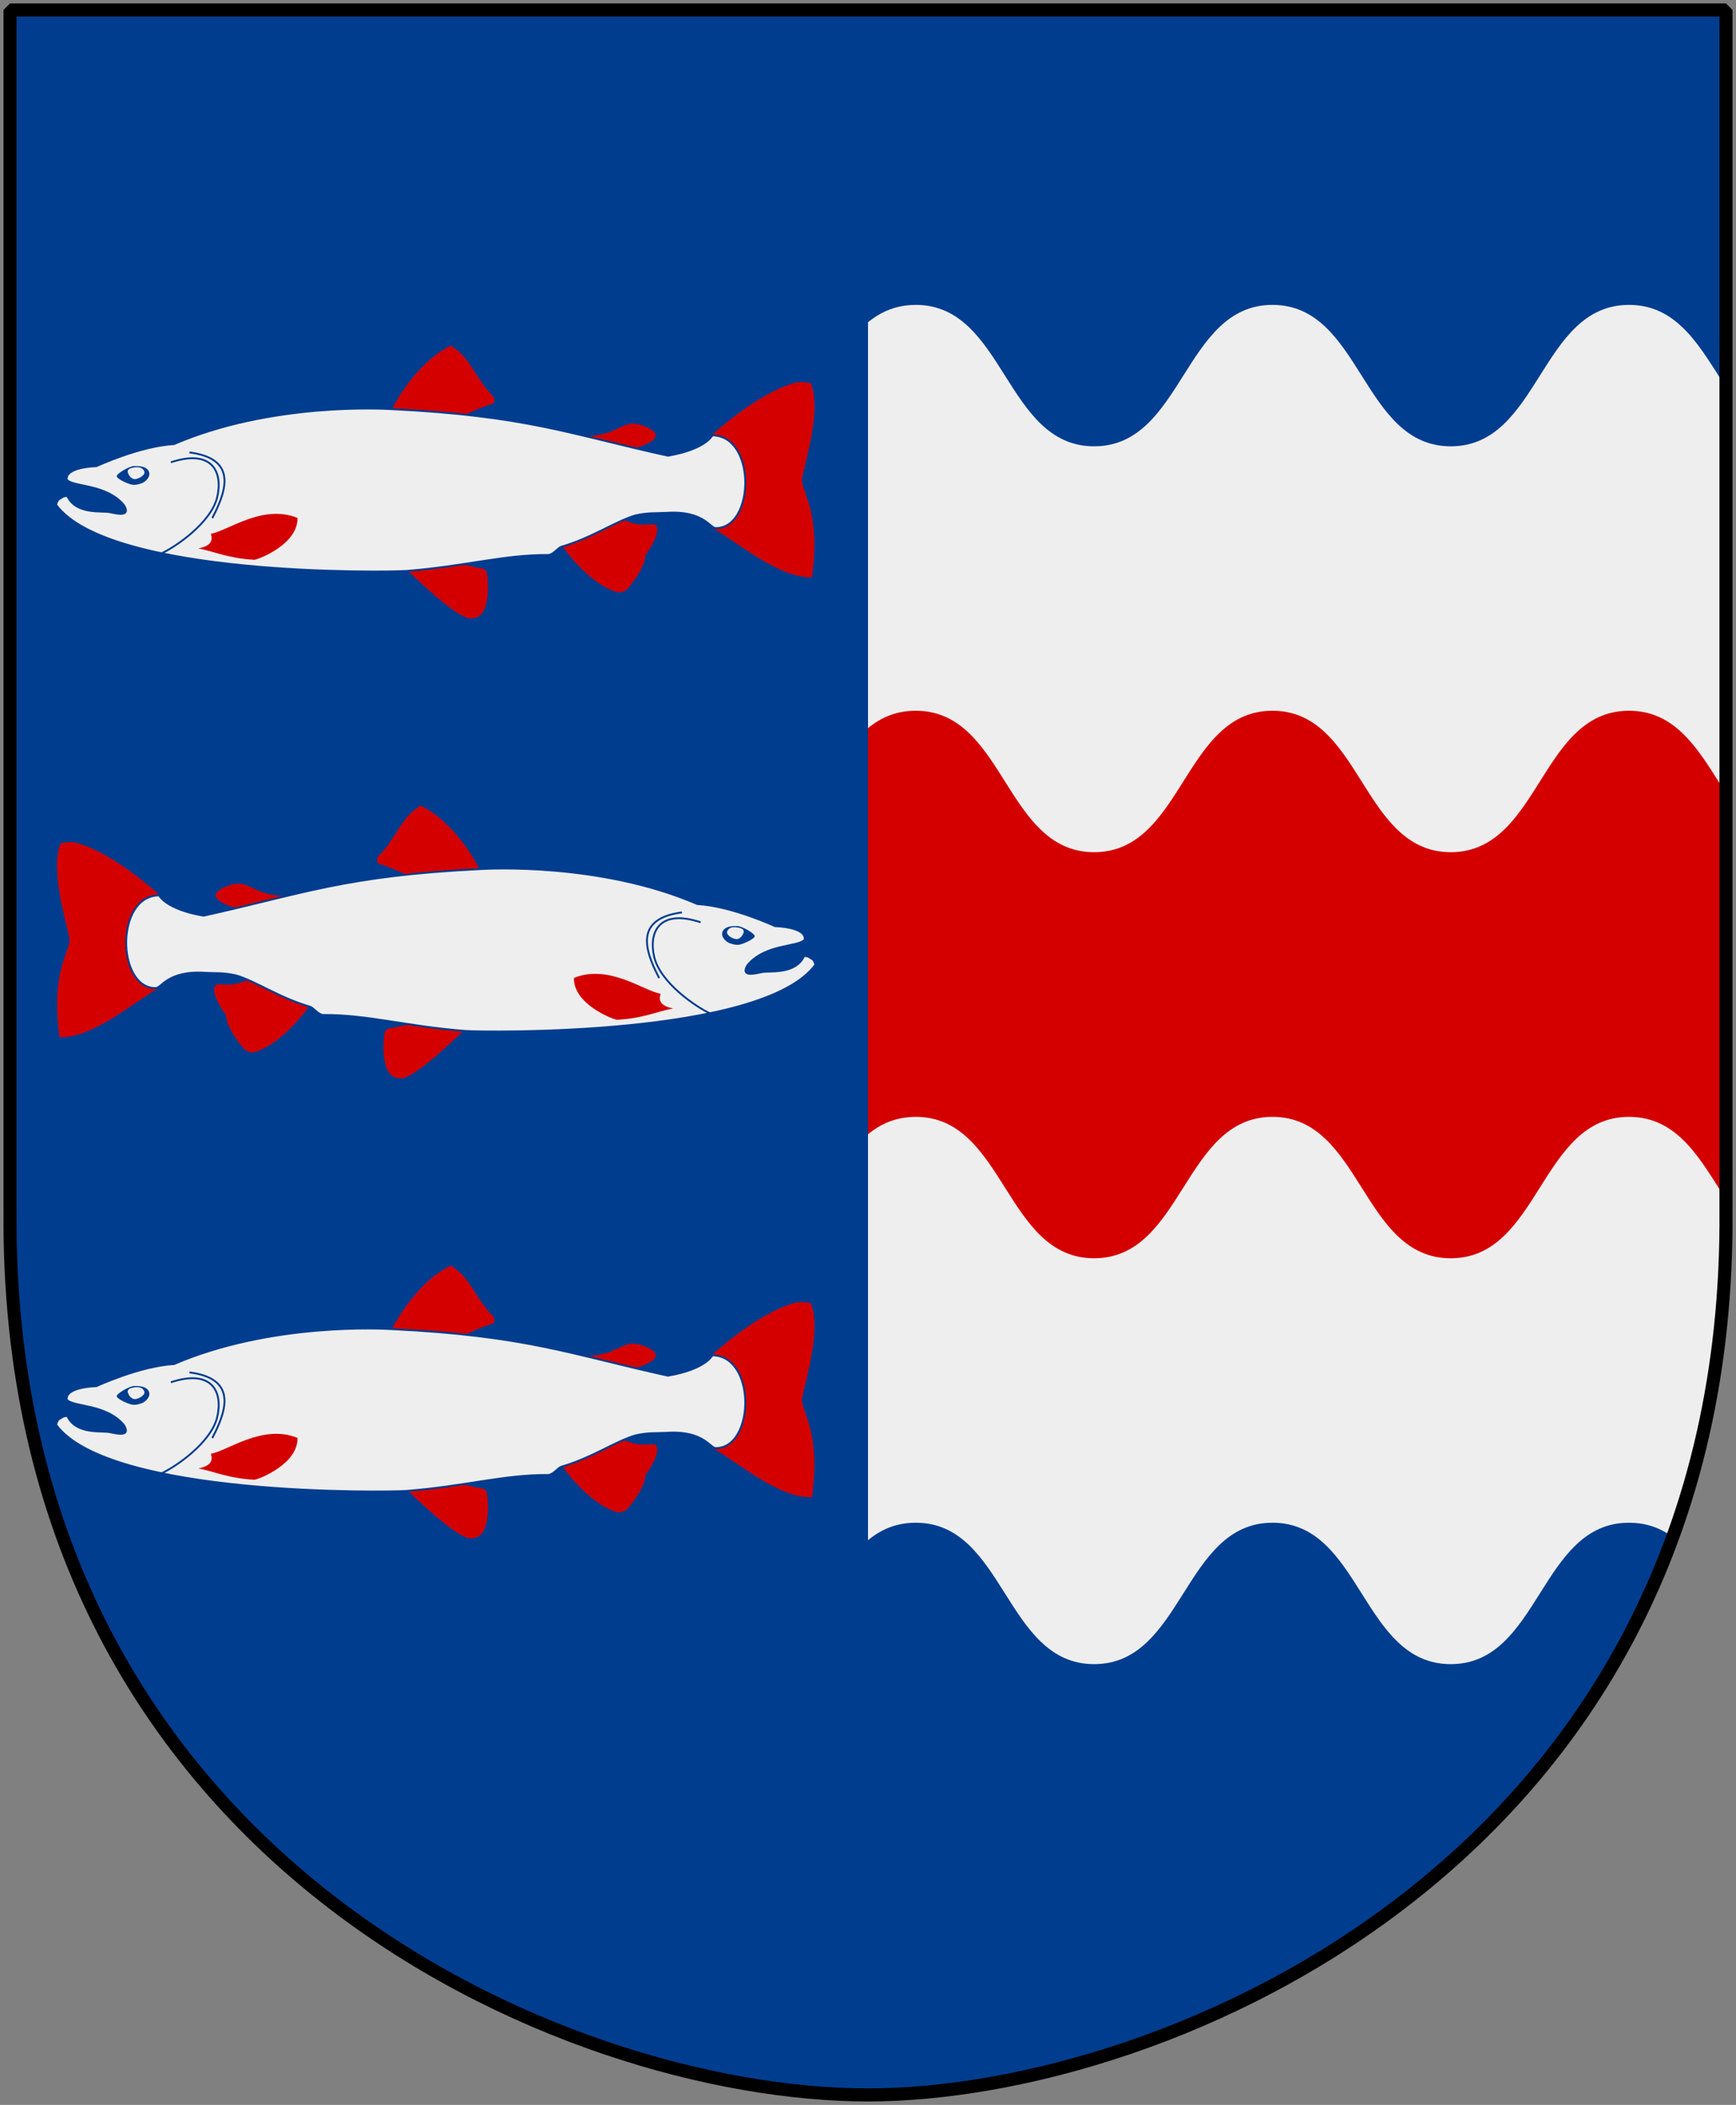
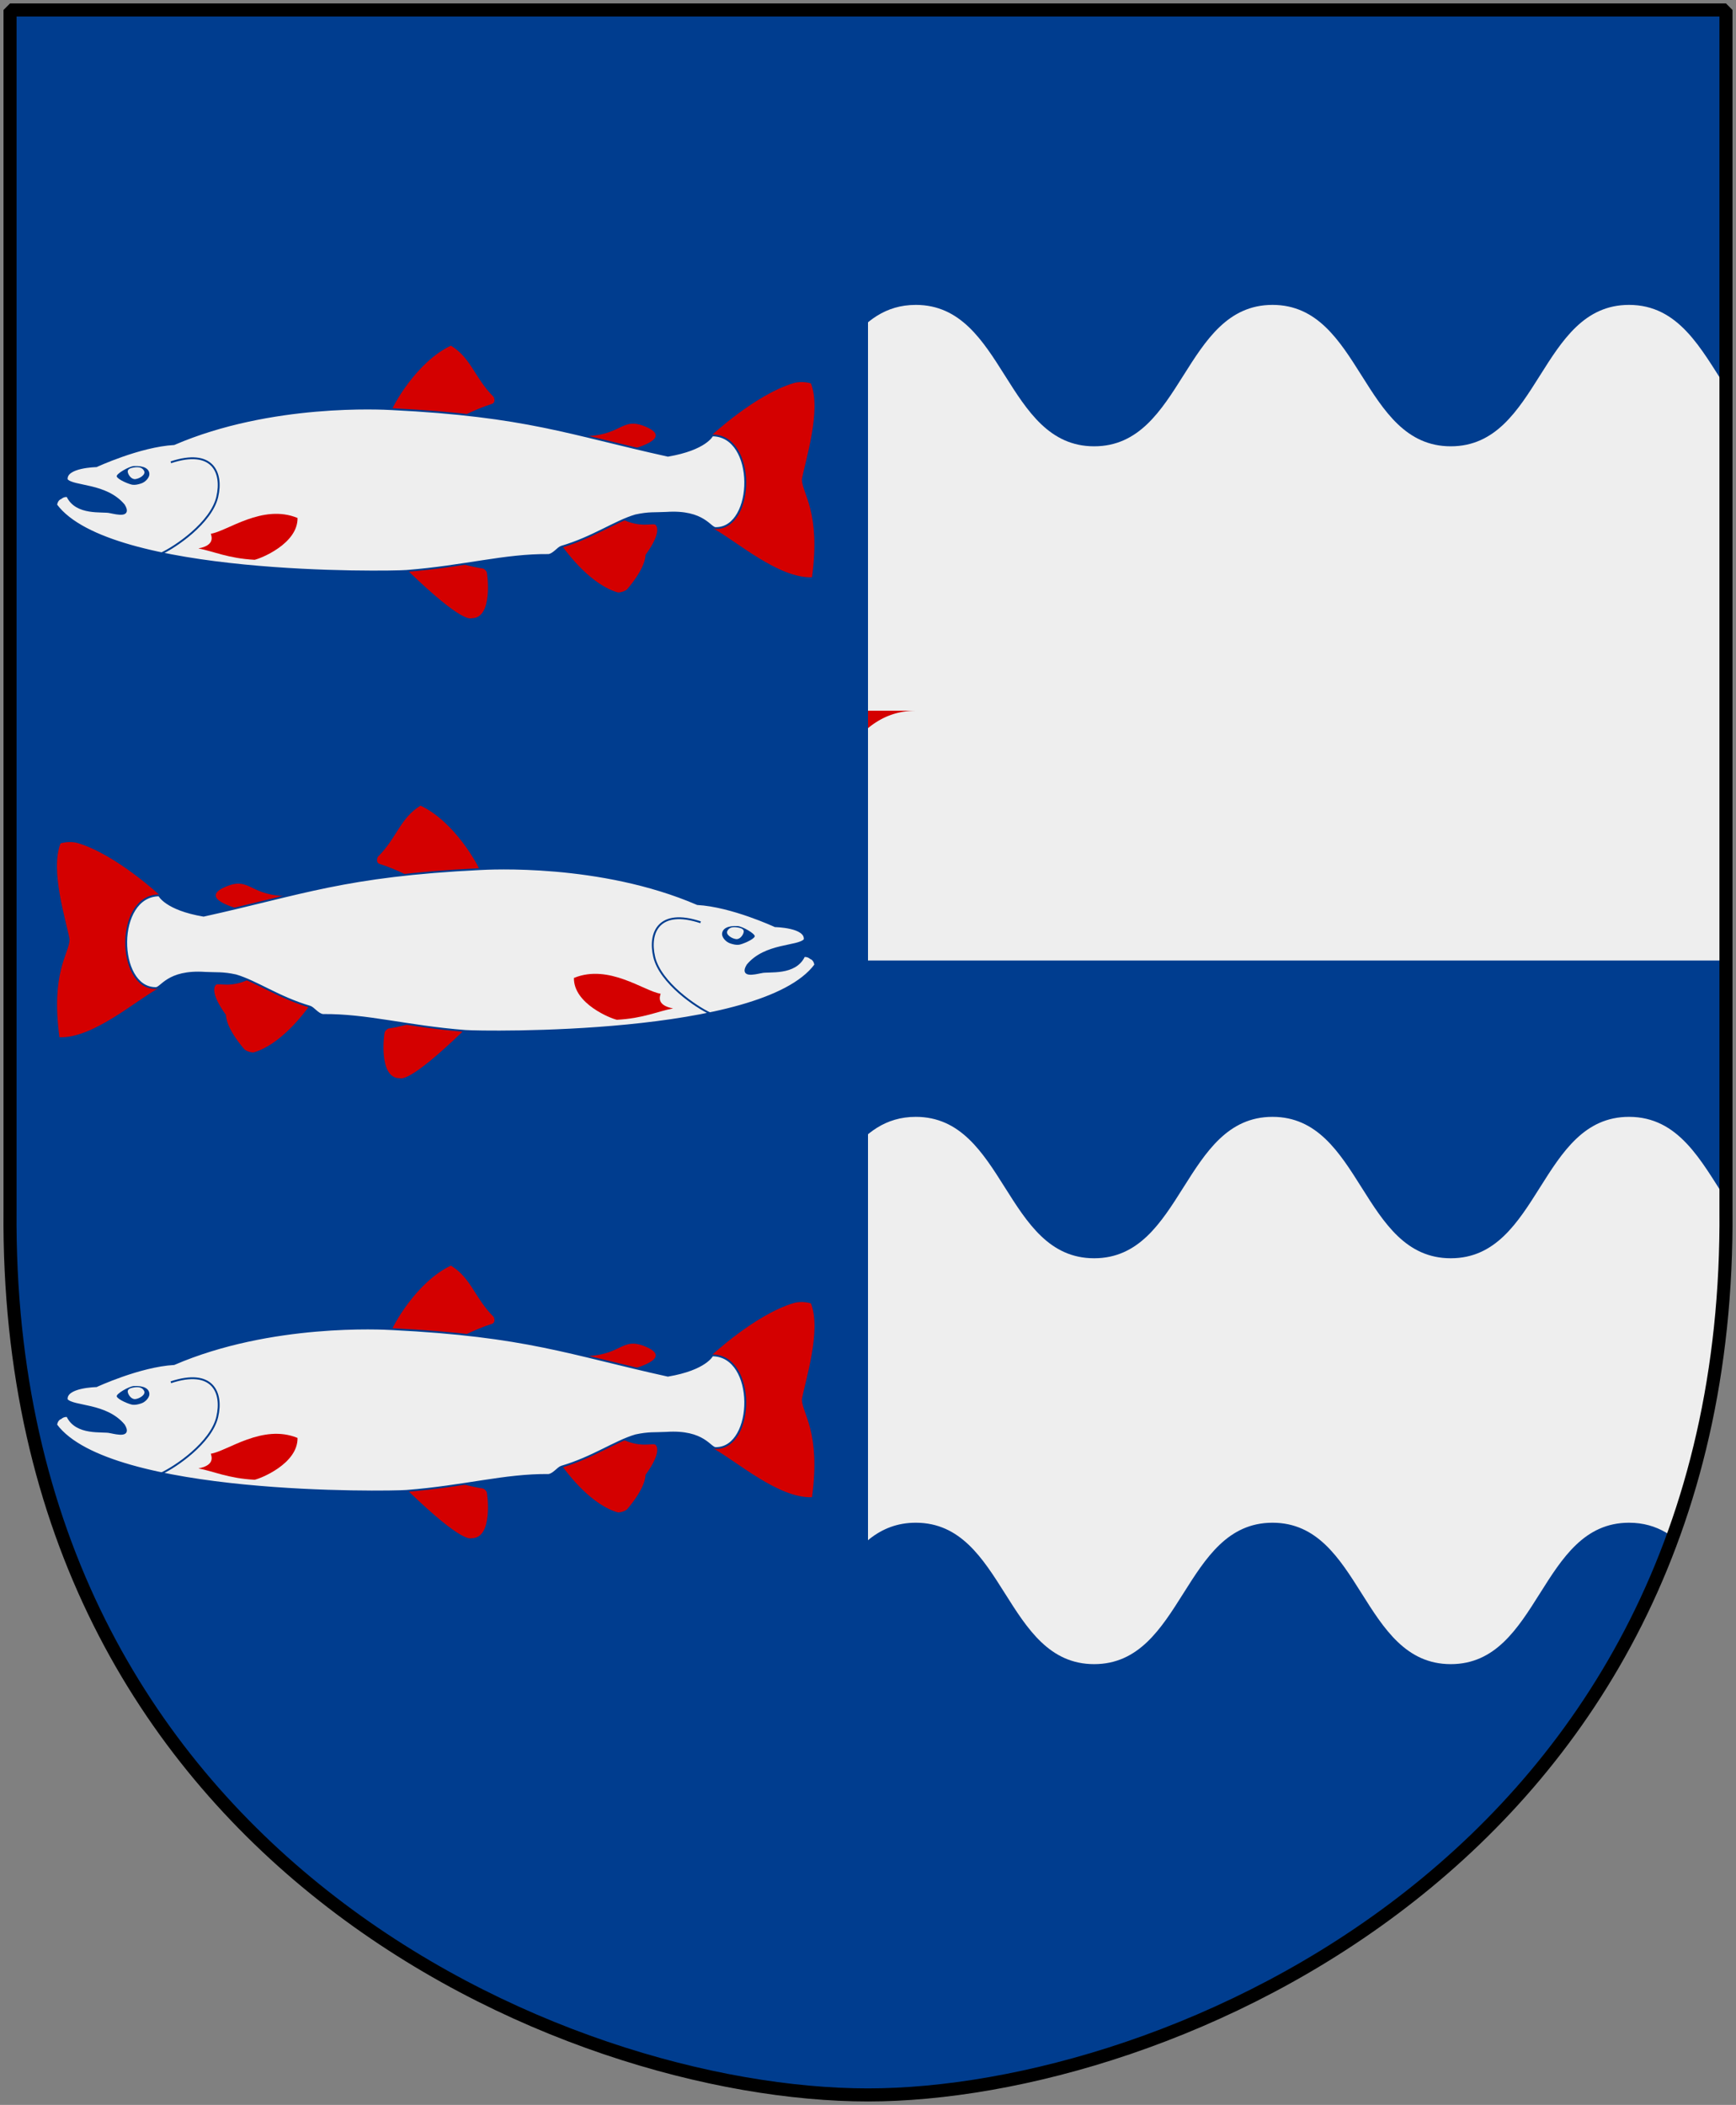
<svg xmlns="http://www.w3.org/2000/svg" xmlns:xlink="http://www.w3.org/1999/xlink" version="1.0" width="251" height="304.2">
  <rect width="100%" height="100%" fill="#808080" stroke="none" />
  <defs>
    <clipPath id="a">
      <path d="M249.55 1.44H125.5v301.316c42.994 0 124.818-34.099 124.05-127.82V1.44z" />
    </clipPath>
  </defs>
  <path d="M249.55 1.44H1.45v173.496c-.768 93.721 80.289 127.82 124.05 127.82 42.994 0 124.818-34.099 124.05-127.82V1.44z" style="color:#000;fill:#003d8f;fill-opacity:1;stroke:none" />
  <g clip-path="url(#a)">
    <path d="M132.407 44.063c-8.787 0-11.618 9.464-16.593 15.5v79.25h133.751V56c-3.64-5.609-6.852-11.938-14.032-11.938-12.892 0-12.881 20.438-25.773 20.438s-12.881-20.438-25.773-20.438S171.089 64.5 158.197 64.5s-12.898-20.438-25.79-20.438z" style="color:#000;fill:#eee;fill-opacity:1;fill-rule:nonzero;stroke:none;stroke-width:1.888;stroke-linecap:round;stroke-linejoin:bevel;marker:none;marker-start:none;marker-mid:none;marker-end:none;stroke-miterlimit:4;stroke-dashoffset:0;stroke-opacity:1;visibility:visible;display:block" />
-     <path d="M132.407 102.719c-8.787 0-11.618 9.465-16.593 15.5v56.719a271.35 271.35 0 0 0 .826 22.53h132.1c.563-7.097.86-14.593.825-22.53v-60.282c-3.64-5.609-6.852-11.937-14.032-11.937-12.892 0-12.881 20.437-25.773 20.437s-12.881-20.437-25.773-20.437-12.898 20.437-25.79 20.437-12.898-20.437-25.79-20.437z" style="color:#000;fill:#d40000;fill-opacity:1;fill-rule:nonzero;stroke:none;stroke-width:1.888;stroke-linecap:round;stroke-linejoin:bevel;marker:none;marker-start:none;marker-mid:none;marker-end:none;stroke-miterlimit:4;stroke-dashoffset:0;stroke-opacity:1;visibility:visible;display:block" />
+     <path d="M132.407 102.719c-8.787 0-11.618 9.465-16.593 15.5v56.719a271.35 271.35 0 0 0 .826 22.53c.563-7.097.86-14.593.825-22.53v-60.282c-3.64-5.609-6.852-11.937-14.032-11.937-12.892 0-12.881 20.437-25.773 20.437s-12.881-20.437-25.773-20.437-12.898 20.437-25.79 20.437-12.898-20.437-25.79-20.437z" style="color:#000;fill:#d40000;fill-opacity:1;fill-rule:nonzero;stroke:none;stroke-width:1.888;stroke-linecap:round;stroke-linejoin:bevel;marker:none;marker-start:none;marker-mid:none;marker-end:none;stroke-miterlimit:4;stroke-dashoffset:0;stroke-opacity:1;visibility:visible;display:block" />
    <path d="M132.407 161.406c-8.787 0-11.617 9.465-16.593 15.5.044 19.48 2.015 36.358 5.307 50.844 2.768-4.133 5.912-7.687 11.286-7.688 12.892 0 12.898 20.438 25.79 20.438s12.898-20.437 25.79-20.438c12.892 0 12.88 20.438 25.773 20.438 12.892 0 12.88-20.437 25.773-20.438 4.127 0 6.943 2.092 9.282 4.938 3.058-14.36 4.834-30.968 4.75-50.063v-1.593c-3.64-5.61-6.852-11.938-14.032-11.938-12.892 0-12.881 20.438-25.773 20.438s-12.881-20.438-25.773-20.438-12.898 20.438-25.79 20.438-12.898-20.438-25.79-20.438z" style="color:#000;fill:#eee;fill-opacity:1;fill-rule:nonzero;stroke:none;stroke-width:1.888;stroke-linecap:round;stroke-linejoin:bevel;marker:none;marker-start:none;marker-mid:none;marker-end:none;stroke-miterlimit:4;stroke-dashoffset:0;stroke-opacity:1;visibility:visible;display:block" />
  </g>
  <g id="b">
    <path d="M442.155 81.482s28.011-26.165 52.575-33.532c5.548-1.664 11.123.147 11.123.147 6.85 17.326-3.57 49.246-5.79 61.446.302 9.266 12.115 20.743 6.498 62.511-21.31.857-48.603-23.265-63.261-31.264l11.827-29.284-12.972-30.024zM274.939 73.116c-3.918 1.995-40.782 1.947-38.702-4.622 2.08-6.57 17.638-34.285 39.312-44.535 13.169 8.092 14.965 20.425 27.282 32.725.81 1.3.986 3.901-.99 4.513-11.143 3.451-22.985 9.923-26.902 11.919zM277.098 162.208s-64.636-29.168-28.686 6.01c34.992 33.743 39.746 30.047 40.544 30.047 13.67 0 9.966-28.454 9.508-29.499-.353-.808-1.64-2.175-2.565-2.303-6.832-.946-18.801-4.255-18.801-4.255zM380.91 132.69c-16.063-9.842-42.818 6.349-36.488 16.033 6.33 9.683 21.705 28.52 37.99 33.052 2.13.065 5.09-1.082 6.029-2.198 11.163-13.258 11.443-19.834 11.633-21.844 10.549-14.446 6.836-18.52 6.836-18.52-.951-3.237-9.938 3.319-26-6.523zM385.233 91.645c-10.41 2.165-53.369-10.022-26.489-9.762 26.88.26 25.378-13.106 41.894-5.879 16.294 7.13-4.995 13.477-15.405 15.641z" style="fill:#d40000;fill-opacity:1;fill-rule:evenodd;stroke:none;stroke-width:1.194px;stroke-linecap:butt;stroke-linejoin:miter;stroke-opacity:1" transform="matrix(.226 0 0 .226 2.921 44.538)" />
    <path d="M57.465 130.47c-4.665-1.129-21.644 1.836-27.275-10.28-2.551-.327-4.25 1.344-4.25 1.344-2.657.947-2.917 4.282-2.917 4.282 34.062 45.967 212.337 43.119 224.127 42.21 37.369-2.933 62.671-10.47 90.854-10.191 3.313-.44 6.027-4.634 8.316-5.306 19.983-5.874 34.191-16.145 47.362-20.02 8.505-1.867 12.442-1.241 19.648-1.624 24.489-1.66 28.095 10.273 31.86 9.753 24.837-.188 25.765-59.178-2.416-59.292 0 0-4.193 8.88-28.41 12.995-63.34-13.985-90.306-25.53-176.846-29.79-5.023-.258-76.97-4.415-139.095 22.355-22.012 1.244-49.7 14.139-49.7 14.139s-20.046.33-18.94 8.663c4.205 4.877 25.175 2.501 36.608 16.279 4.526 7.59-4.23 5.472-8.926 4.483z" style="fill:#eee;fill-opacity:1;fill-rule:evenodd;stroke:#003d8f;stroke-width:1.194px;stroke-linecap:butt;stroke-linejoin:miter;stroke-opacity:1" transform="matrix(.226 0 0 .226 2.921 44.538)" />
    <path d="M96.381 98.554c26.558-8.803 33.39 6.382 29.68 22.16-3.901 16.59-26.994 32.138-35.811 36.137" style="fill:none;fill-rule:evenodd;stroke:#003d8f;stroke-width:1.194px;stroke-linecap:butt;stroke-linejoin:miter;stroke-opacity:1" transform="matrix(.226 0 0 .226 2.921 44.538)" />
-     <path d="M122.866 134.234c10.176-19.246 14.948-38.124-14.572-41.997" style="fill:none;fill-rule:evenodd;stroke:#003d8f;stroke-width:1.194px;stroke-linecap:butt;stroke-linejoin:miter;stroke-opacity:1" transform="matrix(.226 0 0 .226 2.921 44.538)" />
    <path d="M114.002 153.634c10.962-2.049 8.296-7.927 7.957-9.399 10.474-1.554 33.064-19.286 55.465-10.087.29 16.546-23.886 26.068-27.486 26.75-16.972-.912-25.927-5.373-35.936-7.264z" style="fill:#d40000;fill-opacity:1;fill-rule:evenodd;stroke:none;stroke-width:1.194px;stroke-linecap:butt;stroke-linejoin:miter;stroke-opacity:1" transform="matrix(.226 0 0 .226 2.921 44.538)" />
    <path d="M61.777 107.652c.9 2.17 8.381 5.117 10.154 5.272 1.774.156 3.18-.114 5.423-.826 2.939-.933 5.438-3.963 5.298-6.156-.207-3.23-3.306-5.296-9.92-4.977-3.14.152-11.625 5.072-10.955 6.687z" style="fill:#003d8f;fill-opacity:1;fill-rule:evenodd;stroke:none;stroke-width:1px;stroke-linecap:butt;stroke-linejoin:miter;stroke-opacity:1" transform="matrix(.226 0 0 .226 2.921 44.538)" />
    <path d="M72.393 101.915c-2.529.47-3.829 1.284-3.57 2.903.258 1.619 2.213 4.803 4.9 4.481 2.686-.322 6.808-2.867 5.52-5.255-.937-1.74-2.678-2.898-6.85-2.13z" style="fill:#eee;fill-opacity:1;fill-rule:evenodd;stroke:none;stroke-width:1px;stroke-linecap:butt;stroke-linejoin:miter;stroke-opacity:1" transform="matrix(.226 0 0 .226 2.921 44.538)" />
  </g>
  <use transform="matrix(-1 0 0 1 126 66.476)" width="251" height="304.2" xlink:href="#b" />
  <use transform="translate(0 132.953)" width="251" height="304.2" xlink:href="#b" />
  <path d="M249.55 1.44H1.45v173.496c-.768 93.721 80.289 127.82 124.05 127.82 42.994 0 124.818-34.099 124.05-127.82V1.44z" style="fill:none;fill-opacity:0;stroke:#000;stroke-width:1.888;stroke-linejoin:bevel" />
</svg>